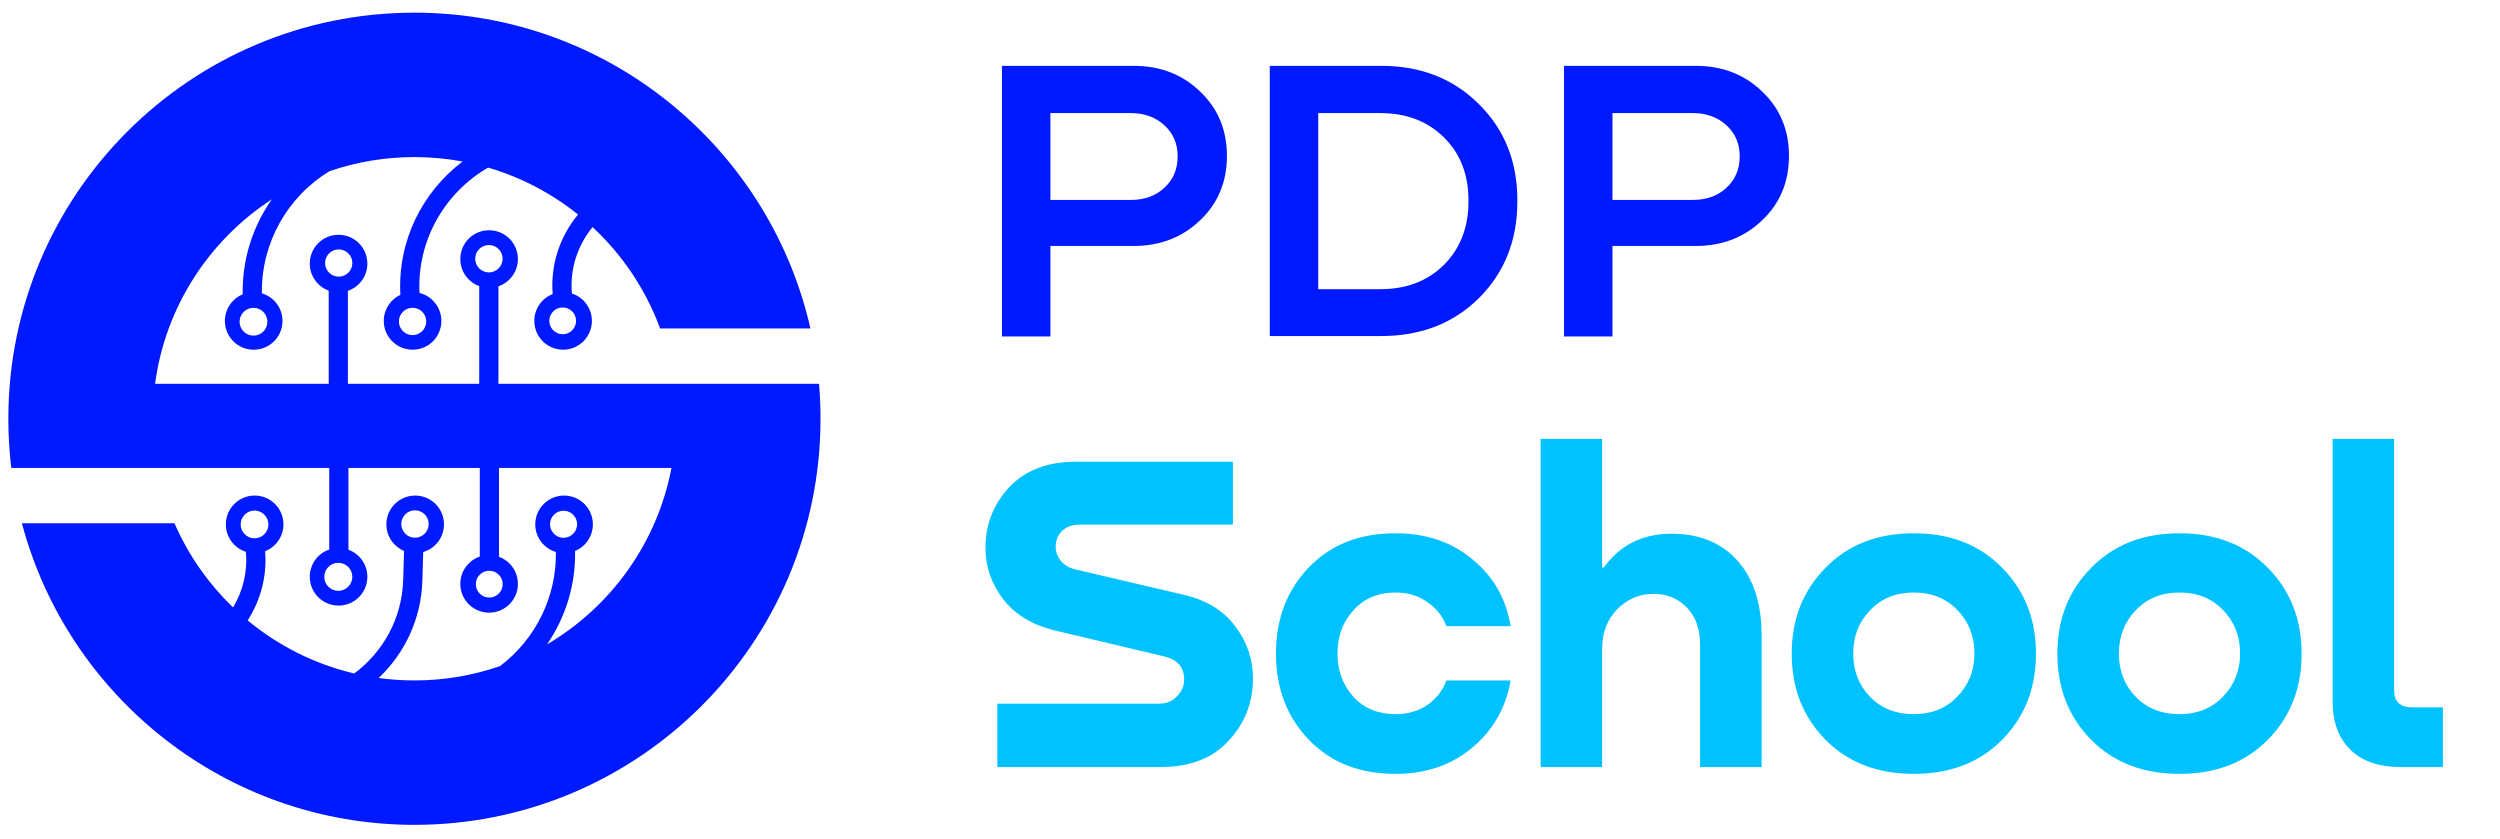
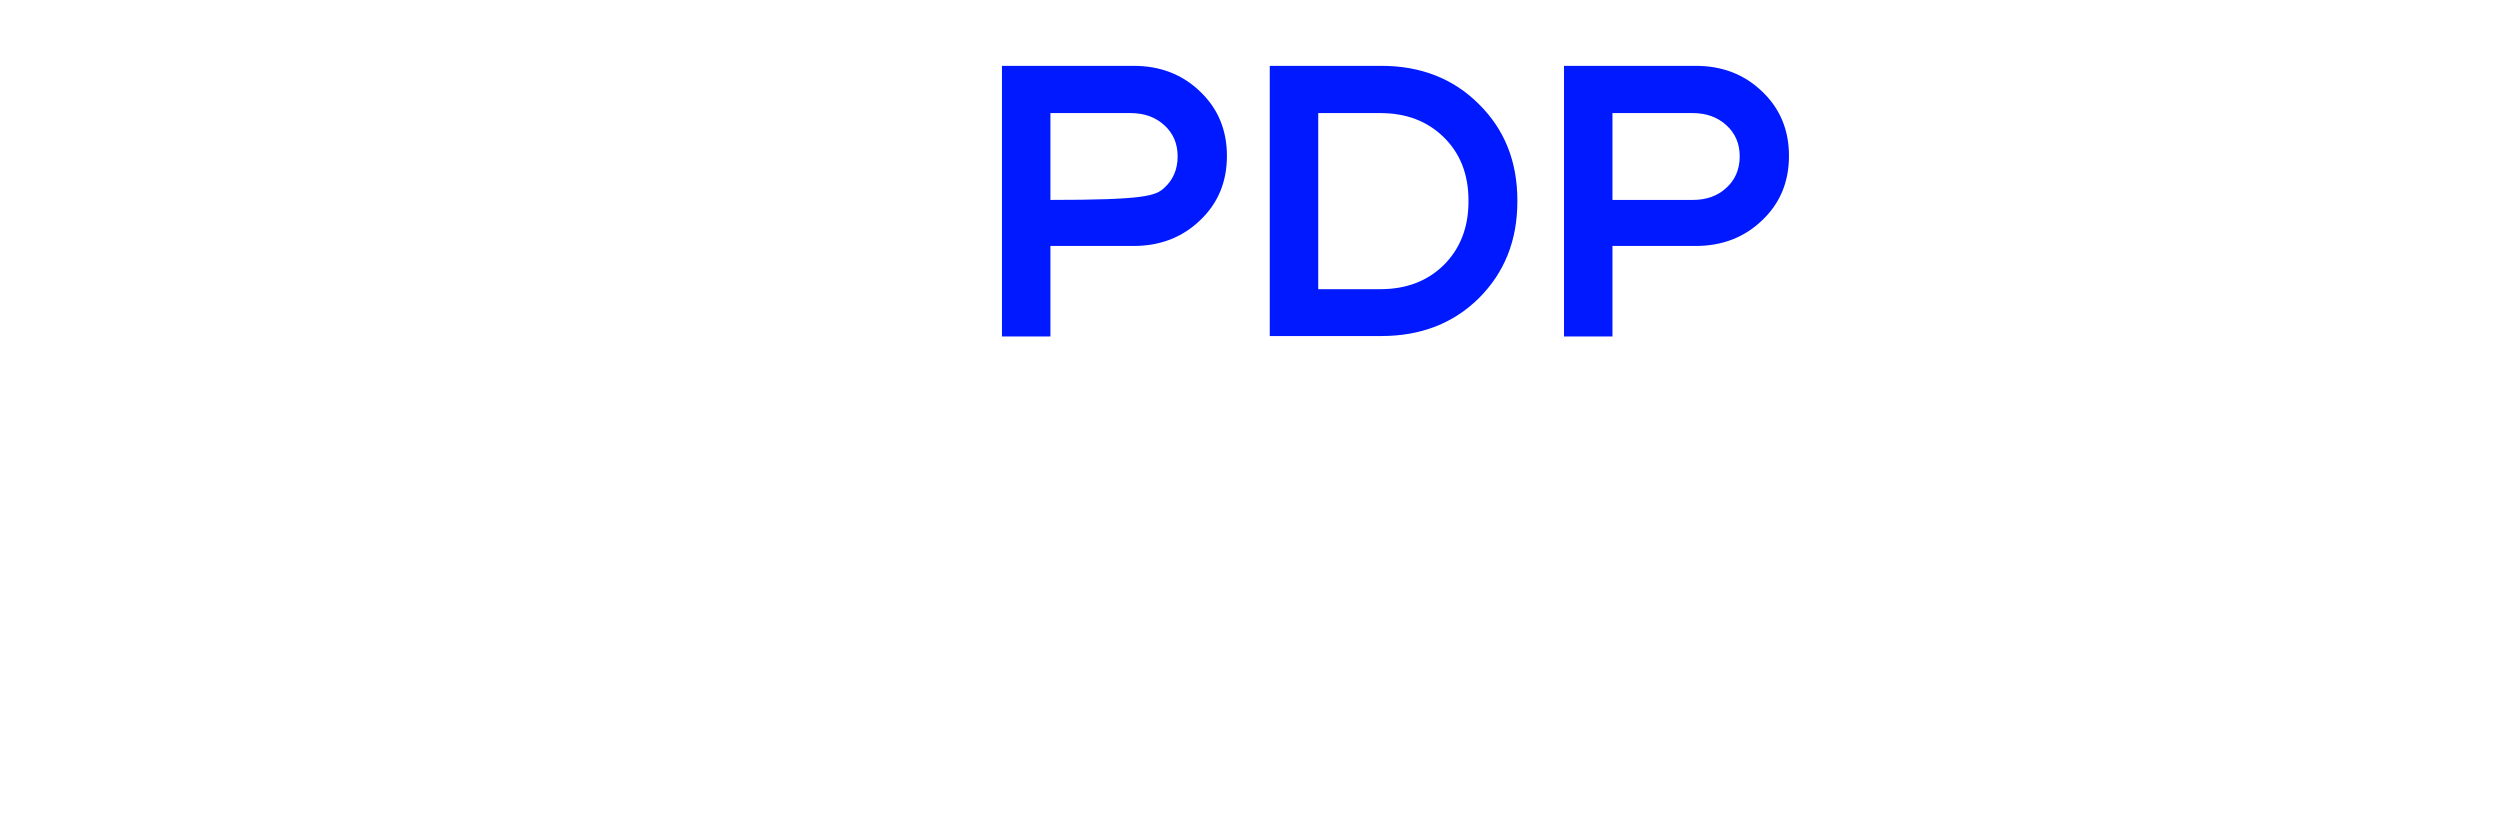
<svg xmlns="http://www.w3.org/2000/svg" width="161" height="54" viewBox="0 0 161 54" fill="none">
-   <path d="M73.005 4.24C74.722 4.24 76.152 4.794 77.297 5.904C78.441 6.997 79.014 8.375 79.014 10.04C79.014 11.722 78.433 13.109 77.271 14.202C76.126 15.294 74.704 15.84 73.005 15.84H67.647V21.667H64.526V4.24H73.005ZM67.647 12.875H72.823C73.707 12.875 74.427 12.615 74.982 12.095C75.554 11.575 75.84 10.898 75.84 10.066C75.84 9.251 75.554 8.583 74.982 8.063C74.41 7.543 73.69 7.283 72.823 7.283H67.647V12.875ZM81.773 21.641V4.24H88.952C91.501 4.24 93.599 5.063 95.246 6.711C96.894 8.341 97.718 10.404 97.718 12.901V12.979C97.718 15.476 96.894 17.548 95.246 19.196C93.599 20.826 91.501 21.641 88.952 21.641H81.773ZM88.9 7.283H84.894V18.623H88.9C90.565 18.623 91.926 18.103 92.984 17.063C94.041 16.005 94.57 14.644 94.57 12.979V12.901C94.57 11.236 94.041 9.884 92.984 8.843C91.926 7.803 90.565 7.283 88.9 7.283ZM109.202 4.24C110.918 4.24 112.349 4.794 113.493 5.904C114.638 6.997 115.21 8.375 115.21 10.04C115.21 11.722 114.629 13.109 113.467 14.202C112.323 15.294 110.901 15.84 109.202 15.84H103.843V21.667H100.722V4.24H109.202ZM103.843 12.875H109.02C109.904 12.875 110.624 12.615 111.178 12.095C111.751 11.575 112.037 10.898 112.037 10.066C112.037 9.251 111.751 8.583 111.178 8.063C110.606 7.543 109.887 7.283 109.02 7.283H103.843V12.875Z" fill="#0019FF" />
-   <path d="M69.276 29.736H79.4V33.785H69.569C69.06 33.785 68.669 33.922 68.395 34.196C68.121 34.47 67.984 34.803 67.984 35.194C67.984 35.526 68.092 35.83 68.307 36.104C68.522 36.377 68.826 36.563 69.217 36.661L76.231 38.304C77.678 38.637 78.784 39.312 79.546 40.329C80.309 41.327 80.691 42.452 80.691 43.704C80.691 45.25 80.163 46.59 79.106 47.724C78.069 48.84 76.622 49.397 74.763 49.397H64.228V45.318H74.617C75.106 45.318 75.497 45.162 75.79 44.849C76.103 44.535 76.26 44.174 76.26 43.763C76.26 42.961 75.82 42.462 74.939 42.266L67.896 40.593C66.468 40.241 65.373 39.576 64.61 38.598C63.847 37.6 63.465 36.495 63.465 35.282C63.465 33.776 63.974 32.475 64.991 31.379C66.028 30.284 67.456 29.736 69.276 29.736ZM97.285 40.329H93.148C92.913 39.684 92.502 39.165 91.915 38.774C91.348 38.363 90.673 38.158 89.89 38.158C88.756 38.158 87.846 38.539 87.161 39.302C86.476 40.046 86.134 40.975 86.134 42.09C86.134 43.186 86.476 44.115 87.161 44.878C87.846 45.621 88.756 45.993 89.89 45.993C90.653 45.993 91.328 45.797 91.915 45.406C92.502 44.995 92.913 44.467 93.148 43.822H97.285C96.972 45.602 96.141 47.05 94.791 48.165C93.461 49.28 91.817 49.837 89.861 49.837C87.552 49.837 85.694 49.104 84.285 47.636C82.877 46.169 82.172 44.32 82.172 42.09C82.172 39.86 82.877 38.011 84.285 36.544C85.694 35.077 87.552 34.343 89.861 34.343C91.837 34.343 93.49 34.901 94.82 36.016C96.17 37.111 96.992 38.549 97.285 40.329ZM107.637 34.372C109.437 34.372 110.855 34.949 111.892 36.104C112.929 37.258 113.448 38.872 113.448 40.946V49.397H109.486V41.532C109.486 40.515 109.202 39.713 108.635 39.126C108.068 38.539 107.353 38.246 106.493 38.246C105.573 38.246 104.791 38.578 104.145 39.244C103.499 39.889 103.177 40.75 103.177 41.826V49.397H99.215V28.268H103.177V36.544H103.294C104.331 35.096 105.779 34.372 107.637 34.372ZM128.944 47.636C127.496 49.104 125.599 49.837 123.251 49.837C120.904 49.837 119.006 49.104 117.558 47.636C116.11 46.169 115.387 44.32 115.387 42.09C115.387 39.879 116.11 38.04 117.558 36.573C119.006 35.086 120.904 34.343 123.251 34.343C125.599 34.343 127.496 35.086 128.944 36.573C130.392 38.04 131.116 39.879 131.116 42.09C131.116 44.32 130.392 46.169 128.944 47.636ZM123.251 45.993C124.386 45.993 125.315 45.621 126.039 44.878C126.782 44.115 127.154 43.186 127.154 42.09C127.154 40.975 126.792 40.046 126.068 39.302C125.344 38.539 124.405 38.158 123.251 38.158C122.097 38.158 121.158 38.539 120.434 39.302C119.71 40.046 119.348 40.975 119.348 42.09C119.348 43.205 119.71 44.135 120.434 44.878C121.158 45.621 122.097 45.993 123.251 45.993ZM146.053 47.636C144.605 49.104 142.707 49.837 140.36 49.837C138.012 49.837 136.114 49.104 134.667 47.636C133.219 46.169 132.495 44.32 132.495 42.09C132.495 39.879 133.219 38.04 134.667 36.573C136.114 35.086 138.012 34.343 140.36 34.343C142.707 34.343 144.605 35.086 146.053 36.573C147.5 38.04 148.224 39.879 148.224 42.09C148.224 44.32 147.5 46.169 146.053 47.636ZM140.36 45.993C141.494 45.993 142.424 45.621 143.148 44.878C143.891 44.115 144.263 43.186 144.263 42.09C144.263 40.975 143.901 40.046 143.177 39.302C142.453 38.539 141.514 38.158 140.36 38.158C139.206 38.158 138.266 38.539 137.543 39.302C136.819 40.046 136.457 40.975 136.457 42.09C136.457 43.205 136.819 44.135 137.543 44.878C138.266 45.621 139.206 45.993 140.36 45.993ZM150.221 45.171V28.268H154.183V44.467C154.183 45.191 154.574 45.553 155.357 45.553H157.323V49.397H154.594C153.205 49.397 152.129 49.025 151.366 48.282C150.603 47.539 150.221 46.502 150.221 45.171Z" fill="#00C2FF" />
-   <path fill-rule="evenodd" clip-rule="evenodd" d="M52.841 26.968C52.841 41.411 41.133 53.12 26.689 53.12C14.572 53.12 4.381 44.88 1.411 33.698H11.235C12.13 35.75 13.421 37.589 15.012 39.118C15.636 38.074 15.953 36.834 15.833 35.535C15.086 35.296 14.545 34.595 14.545 33.769C14.545 32.744 15.376 31.914 16.4 31.914C17.424 31.914 18.255 32.744 18.255 33.769C18.255 34.556 17.764 35.228 17.073 35.497C17.207 37.124 16.774 38.672 15.949 39.954C17.912 41.58 20.249 42.768 22.812 43.372C24.657 42.006 25.894 39.837 25.966 37.333L26.019 35.479C25.351 35.198 24.882 34.538 24.882 33.768C24.882 32.744 25.713 31.914 26.737 31.914C27.761 31.914 28.592 32.744 28.592 33.768C28.592 34.613 28.027 35.326 27.254 35.55L27.202 37.369C27.13 39.873 26.053 42.087 24.386 43.664C25.139 43.767 25.908 43.82 26.689 43.82C28.62 43.82 30.475 43.495 32.203 42.897C34.477 41.181 35.843 38.455 35.799 35.547C35.031 35.32 34.471 34.61 34.471 33.769C34.471 32.744 35.301 31.914 36.326 31.914C37.35 31.914 38.181 32.744 38.181 33.769C38.181 34.542 37.707 35.205 37.034 35.483C37.078 37.667 36.42 39.763 35.227 41.5C39.333 39.082 42.324 34.974 43.244 30.133H32.134V35.858C32.845 36.117 33.353 36.8 33.353 37.6C33.353 38.625 32.523 39.455 31.498 39.455C30.474 39.455 29.644 38.625 29.644 37.6C29.644 36.786 30.168 36.095 30.898 35.845V30.133H22.439V35.403C23.151 35.662 23.658 36.344 23.658 37.145C23.658 38.169 22.828 39 21.803 39C20.779 39 19.949 38.169 19.949 37.145C19.949 36.331 20.473 35.639 21.203 35.39L21.203 30.133H10.134L10.135 30.136H0.727C0.601 29.097 0.537 28.04 0.537 26.968C0.537 12.524 12.246 0.816 26.689 0.816C39.134 0.816 49.548 9.508 52.192 21.153H42.511C41.587 18.642 40.083 16.411 38.161 14.624C37.213 15.785 36.687 17.297 36.832 18.901C37.578 19.141 38.118 19.841 38.118 20.667C38.118 21.691 37.288 22.521 36.264 22.521C35.239 22.521 34.409 21.691 34.409 20.667C34.409 19.879 34.9 19.206 35.593 18.937C35.437 17.013 36.08 15.204 37.225 13.816C35.532 12.457 33.571 11.419 31.434 10.793C28.661 12.397 26.851 15.46 27.016 18.866C27.825 19.066 28.425 19.797 28.425 20.667C28.425 21.692 27.595 22.522 26.571 22.522C25.546 22.522 24.716 21.692 24.716 20.667C24.716 19.924 25.153 19.283 25.784 18.987C25.594 15.517 27.204 12.353 29.791 10.401C28.786 10.214 27.749 10.116 26.689 10.116C24.778 10.116 22.941 10.434 21.229 11.021C18.499 12.669 16.816 15.668 16.865 18.89C17.633 19.117 18.193 19.827 18.193 20.668C18.193 21.692 17.362 22.523 16.338 22.523C15.314 22.523 14.483 21.692 14.483 20.668C14.483 19.895 14.957 19.232 15.63 18.954C15.585 16.727 16.27 14.591 17.508 12.834C13.486 15.452 10.651 19.74 9.987 24.715H21.168L21.168 18.717C20.457 18.458 19.949 17.776 19.949 16.975C19.949 15.95 20.779 15.12 21.804 15.12C22.828 15.12 23.658 15.95 23.658 16.975C23.658 17.789 23.134 18.481 22.404 18.73L22.404 24.715H30.862V18.425C30.151 18.166 29.643 17.483 29.643 16.682C29.643 15.658 30.474 14.828 31.498 14.828C32.522 14.828 33.353 15.658 33.353 16.682C33.353 17.496 32.828 18.188 32.099 18.438V24.715H33.693V24.716H52.746C52.809 25.458 52.841 26.209 52.841 26.968ZM37.099 20.663C37.099 21.139 36.713 21.524 36.237 21.524C35.761 21.524 35.375 21.139 35.375 20.663C35.375 20.187 35.761 19.801 36.237 19.801C36.713 19.801 37.099 20.187 37.099 20.663ZM36.294 32.89C36.775 32.89 37.166 33.281 37.166 33.762C37.166 34.244 36.775 34.634 36.294 34.634C35.812 34.634 35.422 34.244 35.422 33.762C35.422 33.281 35.812 32.89 36.294 32.89ZM32.368 16.661C32.368 17.149 31.973 17.544 31.486 17.544C30.999 17.544 30.604 17.149 30.604 16.661C30.604 16.174 30.999 15.779 31.486 15.779C31.973 15.779 32.368 16.174 32.368 16.661ZM31.508 36.755C31.985 36.755 32.372 37.142 32.372 37.619C32.372 38.096 31.985 38.483 31.508 38.483C31.031 38.483 30.644 38.096 30.644 37.619C30.644 37.142 31.031 36.755 31.508 36.755ZM27.45 20.702C27.45 21.188 27.056 21.582 26.57 21.582C26.084 21.582 25.689 21.188 25.689 20.702C25.689 20.216 26.084 19.822 26.57 19.822C27.056 19.822 27.45 20.216 27.45 20.702ZM26.724 32.864C27.211 32.864 27.606 33.259 27.606 33.746C27.606 34.234 27.211 34.629 26.724 34.629C26.237 34.629 25.842 34.234 25.842 33.746C25.842 33.259 26.237 32.864 26.724 32.864ZM17.22 20.719C17.22 21.214 16.819 21.615 16.325 21.615C15.83 21.615 15.429 21.214 15.429 20.719C15.429 20.224 15.83 19.823 16.325 19.823C16.819 19.823 17.22 20.224 17.22 20.719ZM16.392 32.881C16.885 32.881 17.285 33.281 17.285 33.774C17.285 34.267 16.885 34.667 16.392 34.667C15.899 34.667 15.499 34.267 15.499 33.774C15.499 33.281 15.899 32.881 16.392 32.881ZM22.692 16.94C22.692 17.424 22.299 17.817 21.814 17.817C21.33 17.817 20.936 17.424 20.936 16.94C20.936 16.455 21.33 16.062 21.814 16.062C22.299 16.062 22.692 16.455 22.692 16.94ZM21.787 36.244C22.286 36.244 22.69 36.648 22.69 37.147C22.69 37.646 22.286 38.05 21.787 38.05C21.288 38.05 20.884 37.646 20.884 37.147C20.884 36.648 21.288 36.244 21.787 36.244Z" fill="#0019FF" />
+   <path d="M73.005 4.24C74.722 4.24 76.152 4.794 77.297 5.904C78.441 6.997 79.014 8.375 79.014 10.04C79.014 11.722 78.433 13.109 77.271 14.202C76.126 15.294 74.704 15.84 73.005 15.84H67.647V21.667H64.526V4.24H73.005ZM67.647 12.875C73.707 12.875 74.427 12.615 74.982 12.095C75.554 11.575 75.84 10.898 75.84 10.066C75.84 9.251 75.554 8.583 74.982 8.063C74.41 7.543 73.69 7.283 72.823 7.283H67.647V12.875ZM81.773 21.641V4.24H88.952C91.501 4.24 93.599 5.063 95.246 6.711C96.894 8.341 97.718 10.404 97.718 12.901V12.979C97.718 15.476 96.894 17.548 95.246 19.196C93.599 20.826 91.501 21.641 88.952 21.641H81.773ZM88.9 7.283H84.894V18.623H88.9C90.565 18.623 91.926 18.103 92.984 17.063C94.041 16.005 94.57 14.644 94.57 12.979V12.901C94.57 11.236 94.041 9.884 92.984 8.843C91.926 7.803 90.565 7.283 88.9 7.283ZM109.202 4.24C110.918 4.24 112.349 4.794 113.493 5.904C114.638 6.997 115.21 8.375 115.21 10.04C115.21 11.722 114.629 13.109 113.467 14.202C112.323 15.294 110.901 15.84 109.202 15.84H103.843V21.667H100.722V4.24H109.202ZM103.843 12.875H109.02C109.904 12.875 110.624 12.615 111.178 12.095C111.751 11.575 112.037 10.898 112.037 10.066C112.037 9.251 111.751 8.583 111.178 8.063C110.606 7.543 109.887 7.283 109.02 7.283H103.843V12.875Z" fill="#0019FF" />
</svg>